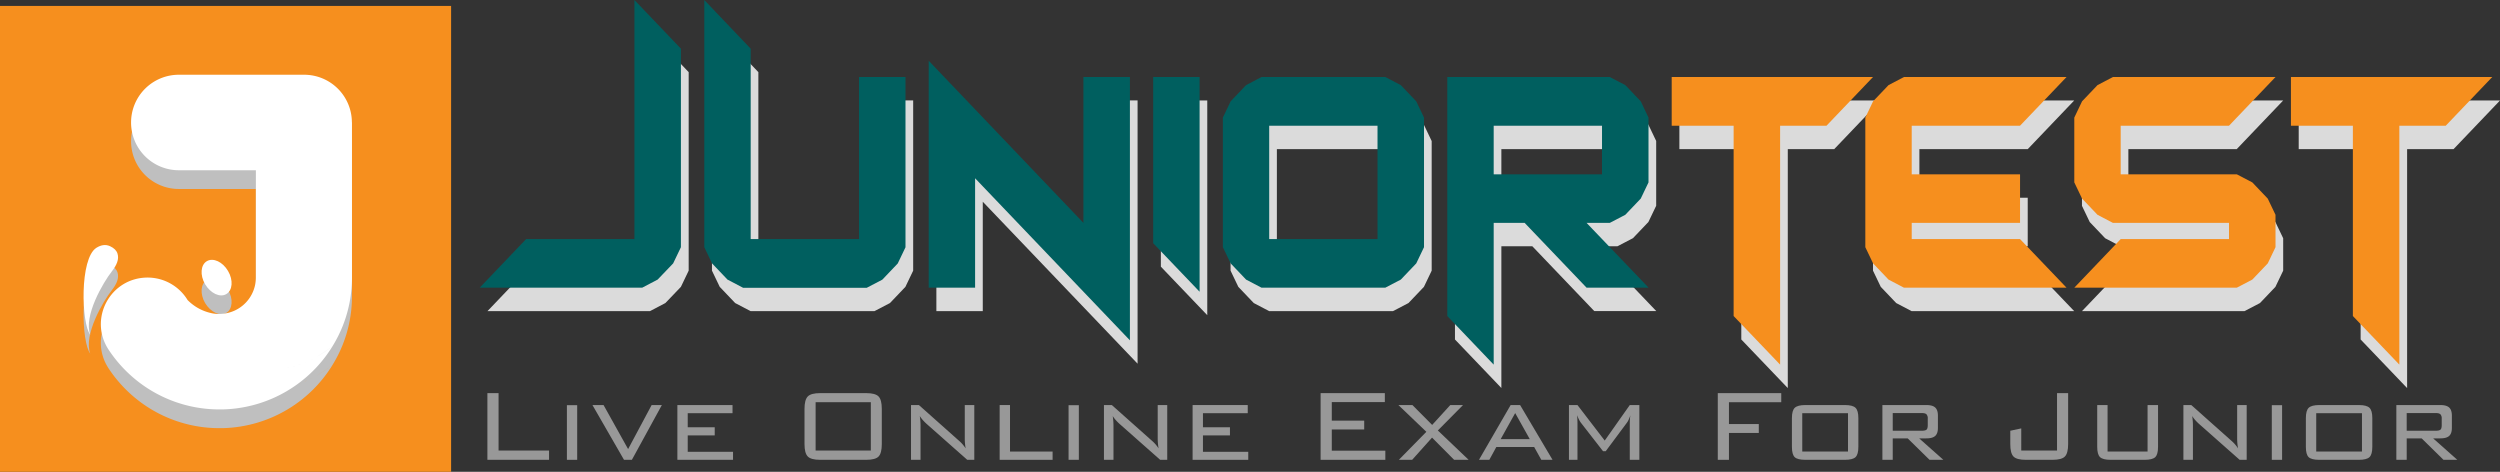
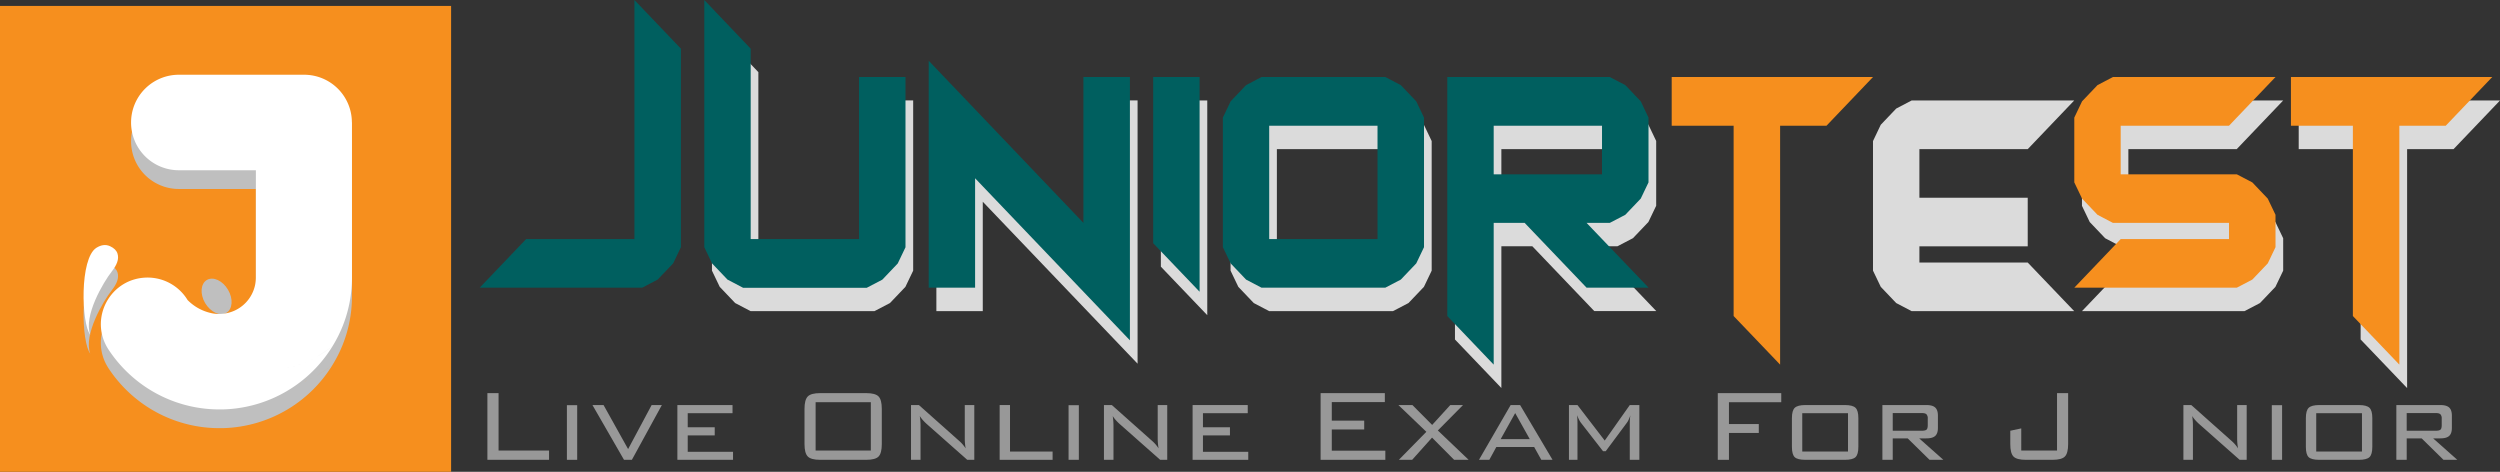
<svg xmlns="http://www.w3.org/2000/svg" width="1948" height="367.604" viewBox="0 0 1948 367.604">
  <rect x="0" y="0" width="1948" height="367.604" fill="#333333" stroke="none" />
  <g id="Group_6" data-name="Group 6" transform="translate(-34.6 -20.4)">
-     <path id="Path_1" data-name="Path 1" d="M612.4,272.365,648.556,234.5h84.407V48.2l36.221,37.931v154.68l-6.048,12.622-12.1,12.622-12.03,6.311Z" transform="translate(-197.969 -9.525)" fill="#dbdbdb" />
    <path id="Path_2" data-name="Path 2" d="M908.608,272.365l-12.03-6.311-12.03-12.622L878.5,240.811V48.2l36.156,37.931V234.5h84.407V108.153h36.221V240.811l-6.048,12.622-12.03,12.622-12.1,6.311Z" transform="translate(-289.141 -9.525)" fill="#dbdbdb" />
    <path id="Path_3" data-name="Path 3" d="M1180.656,211.772v85.262H1144.5V120.2l120.563,126.348V132.822h36.221V337.988Z" transform="translate(-380.279 -34.194)" fill="#dbdbdb" />
    <path id="Path_4" data-name="Path 4" d="M1410.6,269V139.5h36.156V306.8Z" transform="translate(-471.452 -40.807)" fill="#dbdbdb" />
    <path id="Path_5" data-name="Path 5" d="M1523.308,303.647l-12.03-6.311-12.03-12.622-6.048-12.622V171.12l6.048-12.687,12.03-12.622,12.03-6.311h96.437l12.1,6.311,12.03,12.622,6.048,12.687V272.093l-6.048,12.622-12.03,12.622-12.1,6.311Zm90.389-37.865V177.431H1529.29v88.351Z" transform="translate(-499.752 -40.807)" fill="#dbdbdb" />
    <path id="Path_6" data-name="Path 6" d="M1759.2,325.7V139.4h126.611l12.1,6.311,12.03,12.622,6.048,12.687v50.486l-6.048,12.622-12.03,12.622-12.1,6.311h-18.078l48.317,50.486h-48.317l-48.251-50.486h-24.126V363.5Zm120.563-110.439V177.4h-84.407v37.865Z" transform="translate(-590.89 -40.772)" fill="#dbdbdb" />
-     <path id="Path_7" data-name="Path 7" d="M2073.451,325.734v-148.3H2025.2V139.5h156.85l-36.222,37.931h-36.156V363.6Z" transform="translate(-682.029 -40.807)" fill="#dbdbdb" />
    <path id="Path_8" data-name="Path 8" d="M2284.808,303.647l-12.03-6.311-12.03-12.622-6.048-12.622V171.12l6.048-12.687,12.03-12.622,12.03-6.311h126.676l-36.221,37.931h-84.407V215.3h84.407V253.16h-84.407v12.622h84.407l36.221,37.865Z" transform="translate(-760.661 -40.807)" fill="#dbdbdb" />
    <path id="Path_9" data-name="Path 9" d="M2502.4,303.647l36.156-37.865h84.407V253.16h-90.455l-12.03-6.311-12.03-12.622-6.048-12.622V171.12l6.048-12.687,12.03-12.622,12.03-6.311h126.676l-36.221,37.931h-84.407V215.3h90.455l12.1,6.311,12.03,12.622,6.048,12.622v25.243l-6.048,12.622-12.03,12.622-12.1,6.311Z" transform="translate(-845.529 -40.807)" fill="#dbdbdb" />
    <path id="Path_10" data-name="Path 10" d="M2807.551,325.734v-148.3H2759.3V139.5h156.85l-36.221,37.931h-36.156V363.6Z" transform="translate(-933.549 -40.807)" fill="#dbdbdb" />
    <rect id="Rectangle_1" data-name="Rectangle 1" width="351.499" height="363.003" transform="translate(34.6 25.002)" fill="#f68f1e" />
    <g id="Group_3" data-name="Group 3" transform="translate(99.718 78.643)">
      <g id="Group_1" data-name="Group 1" transform="translate(0 14.594)">
        <path id="Path_11" data-name="Path 11" d="M292.78,377.387c4.93-2.827,5.588-10.912,1.38-18.012-4.141-7.1-11.5-10.518-16.434-7.691S272.139,362.6,276.28,369.7C280.553,376.795,287.85,380.213,292.78,377.387Z" transform="translate(-181.59 -206.403)" fill="#bfbfbf" fill-rule="evenodd" />
        <path id="Path_12" data-name="Path 12" d="M349.746,168.276A37.188,37.188,0,0,0,312.539,131.2H215.115a37.208,37.208,0,1,0-.066,74.415h59.887v83.618A28.377,28.377,0,0,1,248.181,317.5a14.859,14.859,0,0,1-1.709.066,24.942,24.942,0,0,1-6.705-.723,36.83,36.83,0,0,1-18.012-10.058c0,.066.066.066.066.132A36.478,36.478,0,0,0,190.6,289.233c-29.056,0-46.345,32.146-30.371,56.271a104.127,104.127,0,0,0,19.393,21.891h0a103.038,103.038,0,0,0,66.921,24.586c1.446,0,2.892,0,4.339-.066a103.283,103.283,0,0,0,83.815-49.237A109.291,109.291,0,0,1,322,351.158a129.16,129.16,0,0,0,12.687-8.48h0a103.151,103.151,0,0,0,8.086-16.171,101.753,101.753,0,0,0,7.034-37.207V242.757h0V168.276ZM285.718,360.69h0Zm4.141.066c.657,0,1.38-.066,2.038-.131C291.24,360.69,290.516,360.755,289.859,360.755Zm6.574-.526c-.723.131-1.512.2-2.235.263C294.921,360.427,295.644,360.3,296.433,360.23Zm21.036-6.639c.789-.394,1.512-.723,2.3-1.118C318.981,352.867,318.192,353.2,317.469,353.59ZM298.6,359.9c.789-.131,1.578-.329,2.3-.46C300.114,359.572,299.325,359.769,298.6,359.9Zm4.536-.986c.789-.2,1.578-.394,2.367-.657C304.716,358.52,303.927,358.718,303.138,358.915Zm4.667-1.38,2.367-.789C309.317,357.008,308.529,357.337,307.805,357.534Zm4.733-1.775c.789-.329,1.512-.657,2.3-.986A14.26,14.26,0,0,1,312.539,355.759Z" transform="translate(-140.672 -131.2)" fill="#bfbfbf" fill-rule="evenodd" />
        <path id="Path_13" data-name="Path 13" d="M155.576,353.827c4.076-5.193,5.851-9.729,4.536-13.936-.723-2.432-2.629-4.339-5.719-5.785-3.616-1.709-7.231-.986-10.715,1.183-13.213,8.283-11.767,59.1-4.8,67.775C133.357,388.536,149.2,361.847,155.576,353.827Z" transform="translate(-133.657 -200.395)" fill="#bfbfbf" fill-rule="evenodd" />
      </g>
      <g id="Group_2" data-name="Group 2">
-         <path id="Path_14" data-name="Path 14" d="M292.78,355.087c4.93-2.827,5.588-10.912,1.38-18.012-4.141-7.1-11.5-10.518-16.434-7.691S272.139,340.3,276.28,347.4C280.553,354.495,287.85,357.979,292.78,355.087Z" transform="translate(-181.59 -184.169)" fill="#fff" fill-rule="evenodd" />
        <path id="Path_15" data-name="Path 15" d="M349.746,146.076A37.188,37.188,0,0,0,312.539,109H215.115a37.208,37.208,0,1,0-.066,74.415h59.887v83.618A28.376,28.376,0,0,1,248.181,295.3a14.859,14.859,0,0,1-1.709.066,24.942,24.942,0,0,1-6.705-.723,36.83,36.83,0,0,1-18.012-10.058c0,.066.066.066.066.131A36.478,36.478,0,0,0,190.6,267.033c-29.056,0-46.345,32.146-30.371,56.271a104.127,104.127,0,0,0,19.393,21.891h0a103.038,103.038,0,0,0,66.921,24.586c1.446,0,2.892,0,4.339-.066a103.283,103.283,0,0,0,83.815-49.237A109.3,109.3,0,0,1,322,328.958a129.16,129.16,0,0,0,12.687-8.48h0a103.152,103.152,0,0,0,8.086-16.171,101.754,101.754,0,0,0,7.034-37.207V220.557h0V146.076ZM285.718,338.424h1.315A8.766,8.766,0,0,1,285.718,338.424Zm4.141.066c.657,0,1.38-.066,2.038-.131C291.24,338.424,290.516,338.49,289.859,338.49Zm6.574-.526c-.723.131-1.512.2-2.235.263C294.921,338.161,295.644,338.1,296.433,337.964Zm21.036-6.639c.789-.394,1.512-.723,2.3-1.118C318.981,330.6,318.192,331,317.469,331.324ZM298.6,337.635c.789-.131,1.578-.329,2.3-.46C300.114,337.372,299.325,337.5,298.6,337.635Zm4.536-.92c.789-.2,1.578-.394,2.367-.657C304.716,336.255,303.927,336.518,303.138,336.715Zm4.667-1.38,2.367-.789Q308.89,334.94,307.805,335.334Zm4.733-1.775c.789-.329,1.512-.657,2.3-.986C314.116,332.9,313.327,333.231,312.539,333.559Z" transform="translate(-140.672 -109)" fill="#fff" fill-rule="evenodd" />
        <path id="Path_16" data-name="Path 16" d="M155.576,331.527c4.076-5.193,5.851-9.729,4.536-13.936-.723-2.432-2.629-4.339-5.719-5.785-3.616-1.709-7.231-.986-10.715,1.183-13.213,8.283-11.767,59.1-4.8,67.775C133.357,366.236,149.2,339.612,155.576,331.527Z" transform="translate(-133.657 -178.161)" fill="#fff" fill-rule="evenodd" />
      </g>
    </g>
    <path id="Path_17" data-name="Path 17" d="M603.2,244.565,639.356,206.7h84.407V20.4l36.221,37.931v154.68l-6.048,12.622-12.1,12.622-12.03,6.311Z" transform="translate(-194.816)" fill="#005f5f" />
    <path id="Path_18" data-name="Path 18" d="M899.508,244.565l-12.03-6.311-12.03-12.622L869.4,213.011V20.4l36.156,37.931V206.7h84.407V80.418h36.221V213.077l-6.048,12.622-12.03,12.622-12.1,6.311h-96.5Z" transform="translate(-286.023)" fill="#005f5f" />
    <path id="Path_19" data-name="Path 19" d="M1171.556,183.972v85.262H1135.4V92.4l120.563,126.348V105.087h36.221V310.254Z" transform="translate(-377.161 -24.669)" fill="#005f5f" />
    <path id="Path_20" data-name="Path 20" d="M1401.5,241.2V111.7h36.156V279Z" transform="translate(-468.334 -31.282)" fill="#005f5f" />
    <path id="Path_21" data-name="Path 21" d="M1514.208,275.847l-12.03-6.311-12.03-12.622-6.048-12.622V143.32l6.048-12.687,12.03-12.622,12.03-6.311h96.437l12.1,6.311,12.03,12.622,6.048,12.687V244.293l-6.048,12.622-12.03,12.622-12.1,6.311Zm90.389-37.865V149.631H1520.19v88.351Z" transform="translate(-496.634 -31.282)" fill="#005f5f" />
    <path id="Path_22" data-name="Path 22" d="M1750.1,297.934V111.7H1876.71l12.1,6.311,12.03,12.622,6.048,12.687v50.486l-6.048,12.622-12.03,12.622-12.1,6.311h-18.078l48.317,50.486h-48.317l-48.251-50.486h-24.126V335.8ZM1870.663,187.5V149.631h-84.407V187.5Z" transform="translate(-587.772 -31.282)" fill="#005f5f" />
    <path id="Path_23" data-name="Path 23" d="M2064.351,297.934v-148.3H2016.1V111.7h156.85l-36.221,37.931h-36.156V335.8Z" transform="translate(-678.911 -31.282)" fill="#f68f1e" />
-     <path id="Path_24" data-name="Path 24" d="M2275.708,275.847l-12.03-6.311-12.03-12.622-6.048-12.622V143.32l6.048-12.687,12.03-12.622,12.03-6.311h126.676l-36.221,37.931h-84.407V187.5h84.407V225.36h-84.407v12.622h84.407l36.221,37.865Z" transform="translate(-757.543 -31.282)" fill="#f68f1e" />
    <path id="Path_25" data-name="Path 25" d="M2493.3,275.847l36.156-37.865h84.407V225.36h-90.455l-12.03-6.311-12.03-12.622-6.048-12.622V143.32l6.048-12.687,12.03-12.622,12.03-6.311h126.676l-36.221,37.931h-84.407V187.5h90.455l12.1,6.311,12.03,12.622,6.048,12.622v25.243l-6.048,12.622-12.03,12.622-12.1,6.311Z" transform="translate(-842.411 -31.282)" fill="#f68f1e" />
    <path id="Path_26" data-name="Path 26" d="M2798.351,297.934v-148.3H2750.1V111.7h156.85l-36.221,37.931h-36.156V335.8Z" transform="translate(-930.397 -31.282)" fill="#f68f1e" />
    <g id="Group_5" data-name="Group 5" transform="translate(414.384 326.727)">
      <g id="Group_4" data-name="Group 4">
        <path id="Path_27" data-name="Path 27" d="M612.4,530.122V478.158h8.7V522.9h39.33v7.227Z" transform="translate(-612.4 -478.158)" fill="#989898" />
        <path id="Path_28" data-name="Path 28" d="M703.488,533.325h-8.014V490.75h8.014Z" transform="translate(-633.529 -481.361)" fill="#989898" />
        <path id="Path_29" data-name="Path 29" d="M746.757,533.291l-24.581-42.672h8.653l19.124,34.315,18.338-34.315h7.964L752.9,533.291Z" transform="translate(-640.321 -481.327)" fill="#989898" />
        <path id="Path_30" data-name="Path 30" d="M810.92,533.291V490.619h42.968v6.342H818.982v10.963h21.042v6.343H818.982v12.782h35.3v6.243Z" transform="translate(-662.892 -481.327)" fill="#989898" />
        <path id="Path_31" data-name="Path 31" d="M943.772,490.448q0-7.079,2.531-9.685t9.661-2.605H991.9q7.03,0,9.562,2.581t2.532,9.709v27.383q0,7.178-2.532,9.734t-9.562,2.556H955.964q-7.129,0-9.661-2.605t-2.531-9.685Zm8.653,32.447h43.017V485.237H952.425Z" transform="translate(-696.683 -478.158)" fill="#989898" />
        <path id="Path_32" data-name="Path 32" d="M1061.9,499.173q.3,1.868.443,3.785t.148,3.835v26.5h-7.424V490.619h6.145l31.317,27.875a26.323,26.323,0,0,1,2.63,2.605,32.265,32.265,0,0,1,2.483,3.245q-.344-1.918-.517-3.884t-.171-4.08V490.619h7.423v42.672h-5.506l-31.956-28.269a39.616,39.616,0,0,1-2.876-2.974A24.664,24.664,0,0,1,1061.9,499.173Z" transform="translate(-724.989 -481.327)" fill="#989898" />
        <path id="Path_33" data-name="Path 33" d="M1147.7,533.291V490.619h8.062v36.232h33.185v6.44Z" transform="translate(-748.55 -481.327)" fill="#989898" />
        <path id="Path_34" data-name="Path 34" d="M1227.709,533.325H1219.7V490.75h8.014Z" transform="translate(-766.862 -481.361)" fill="#989898" />
        <path id="Path_35" data-name="Path 35" d="M1263.516,499.173q.3,1.868.442,3.785t.148,3.835v26.5h-7.424V490.619h6.146l31.316,27.875a26.341,26.341,0,0,1,2.631,2.605,32.391,32.391,0,0,1,2.482,3.245q-.345-1.918-.516-3.884t-.172-4.08V490.619h7.424v42.672h-5.507l-31.955-28.269a39.5,39.5,0,0,1-2.876-2.974A24.539,24.539,0,0,1,1263.516,499.173Z" transform="translate(-776.269 -481.327)" fill="#989898" />
        <path id="Path_36" data-name="Path 36" d="M1349.316,533.291V490.619h42.968v6.342h-34.9v10.963h21.042v6.343h-21.042v12.782h35.3v6.243Z" transform="translate(-799.83 -481.327)" fill="#989898" />
        <path id="Path_37" data-name="Path 37" d="M1483.091,530.122V478.158h50.047v6.981h-41.345v14.454h25.27v6.882h-25.27v16.519h41.739v7.128Z" transform="translate(-833.855 -478.158)" fill="#989898" />
        <path id="Path_38" data-name="Path 38" d="M1564.729,533.291l21.435-21.828-21.778-20.845H1575.3l15.388,15.486,14.109-15.486h9.931l-19.615,19.812,23.991,22.86H1607.8l-17.207-17.305L1575.1,533.291Z" transform="translate(-854.532 -481.327)" fill="#989898" />
        <path id="Path_39" data-name="Path 39" d="M1648.579,533.291l24.68-42.672h7.374l25.269,42.672h-8.751l-5.555-9.98h-29.5l-5.457,9.98Zm16.912-16.125h22.663l-11.357-20.3Z" transform="translate(-875.946 -481.327)" fill="#989898" />
        <path id="Path_40" data-name="Path 40" d="M1749.037,498.534q0,.934.1,2.556.1,2.655.1,3.392v28.809H1742.6V490.619h6.637l21.239,27.678,19.517-27.678h7.473v42.672h-7.473V504.482q0-1.573.123-3.048t.369-2.851a33.9,33.9,0,0,1-1.426,3.565,12.061,12.061,0,0,1-1.377,2.335l-16.421,22.074h-2.114l-17.01-21.877a16.841,16.841,0,0,1-1.672-2.655A23.39,23.39,0,0,1,1749.037,498.534Z" transform="translate(-899.859 -481.327)" fill="#989898" />
        <path id="Path_41" data-name="Path 41" d="M1898.13,530.122V478.158h49.457v7.079h-40.755v17.01h23.253v6.932h-23.253v20.943Z" transform="translate(-939.418 -478.158)" fill="#989898" />
        <path id="Path_42" data-name="Path 42" d="M1975.6,500.746q0-5.85,2.212-7.988t8.26-2.139H2016.9q6.047,0,8.259,2.139t2.212,7.988v22.467q0,5.851-2.188,7.964t-8.283,2.114h-30.825q-6.146,0-8.309-2.089t-2.163-7.989Zm8.063,26.105H2019.3v-29.89h-35.643Z" transform="translate(-959.122 -481.327)" fill="#989898" />
        <path id="Path_43" data-name="Path 43" d="M2070.145,533.291V490.619h34.315q4.769,0,6.858,1.942t2.089,6.317v9.538q0,4.326-2.089,6.243t-6.858,1.917h-5.654l18.829,16.715h-10.766l-17.01-16.715h-11.652v16.715Zm30.775-36.429h-22.713v13.766h22.713q2.7,0,3.638-.885t.934-3.441v-5.113a4.634,4.634,0,0,0-.983-3.344Q2103.526,496.862,2100.92,496.862Z" transform="translate(-983.169 -481.327)" fill="#989898" />
        <path id="Path_44" data-name="Path 44" d="M2215.882,530.122q-7.079,0-9.587-2.556t-2.507-9.734V507.459l8.554-1.819V522.9h27.875V478.158h8.652v39.673q0,7.129-2.531,9.71t-9.612,2.581Z" transform="translate(-1017.16 -478.158)" fill="#989898" />
-         <path id="Path_45" data-name="Path 45" d="M2302.7,490.619v36.232h31.169V490.619h8.161v32.594q0,5.9-2.188,7.989t-8.284,2.089h-26.449q-6.1,0-8.283-2.114t-2.187-7.964V490.619Z" transform="translate(-1040.268 -481.327)" fill="#989898" />
        <path id="Path_46" data-name="Path 46" d="M2391.538,499.173q.294,1.868.442,3.785t.147,3.835v26.5H2384.7V490.619h6.145l31.317,27.875a26.242,26.242,0,0,1,2.63,2.605,32.229,32.229,0,0,1,2.483,3.245q-.345-1.918-.517-3.884t-.171-4.08V490.619h7.423v42.672h-5.506l-31.955-28.269a39.3,39.3,0,0,1-2.876-2.974A24.707,24.707,0,0,1,2391.538,499.173Z" transform="translate(-1063.175 -481.327)" fill="#989898" />
        <path id="Path_47" data-name="Path 47" d="M2485.088,533.325h-8.014V490.75h8.014Z" transform="translate(-1086.669 -481.361)" fill="#989898" />
        <path id="Path_48" data-name="Path 48" d="M2512.677,500.746q0-5.85,2.212-7.988t8.259-2.139h30.825q6.048,0,8.26,2.139t2.212,7.988v22.467q0,5.851-2.188,7.964t-8.284,2.114h-30.825q-6.145,0-8.308-2.089t-2.163-7.989Zm8.063,26.105h35.643v-29.89H2520.74Z" transform="translate(-1095.724 -481.327)" fill="#989898" />
        <path id="Path_49" data-name="Path 49" d="M2607.223,533.291V490.619h34.315q4.769,0,6.858,1.942t2.09,6.317v9.538q0,4.326-2.09,6.243t-6.858,1.917h-5.653l18.829,16.715h-10.767l-17.011-16.715h-11.651v16.715ZM2638,496.862h-22.713v13.766H2638q2.7,0,3.638-.885t.934-3.441v-5.113a4.633,4.633,0,0,0-.983-3.344Q2640.6,496.862,2638,496.862Z" transform="translate(-1119.772 -481.327)" fill="#989898" />
      </g>
    </g>
  </g>
</svg>